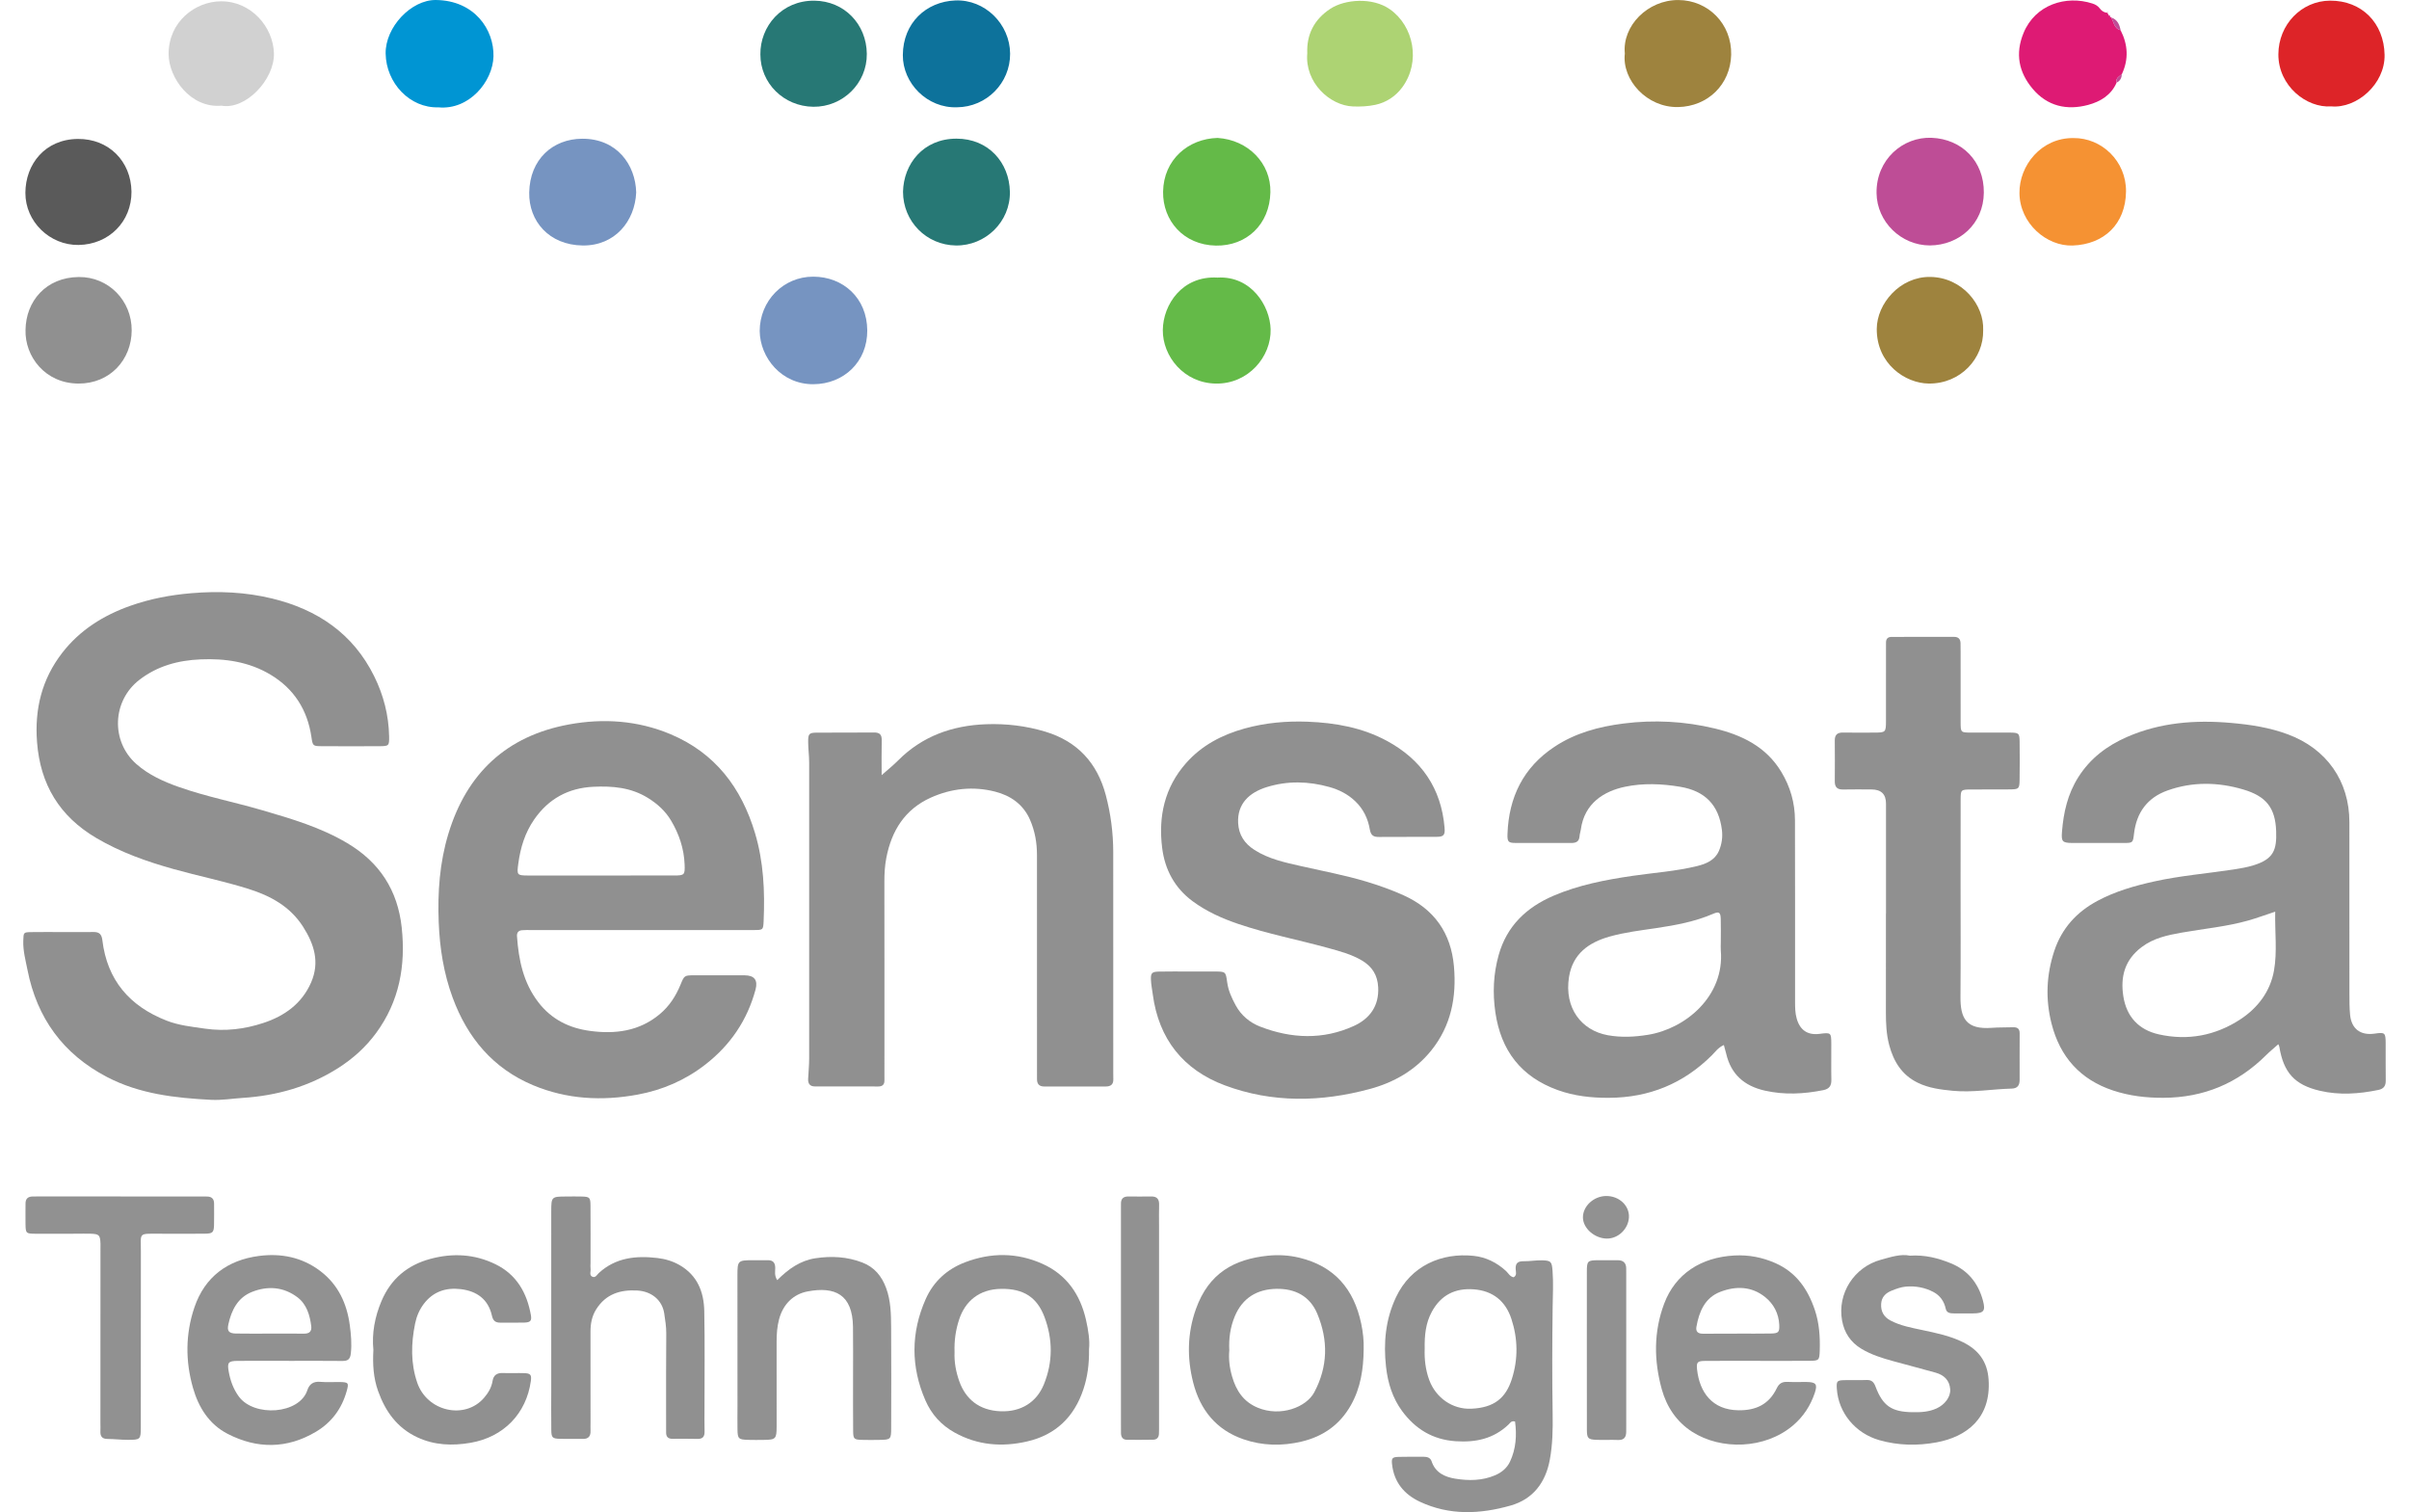
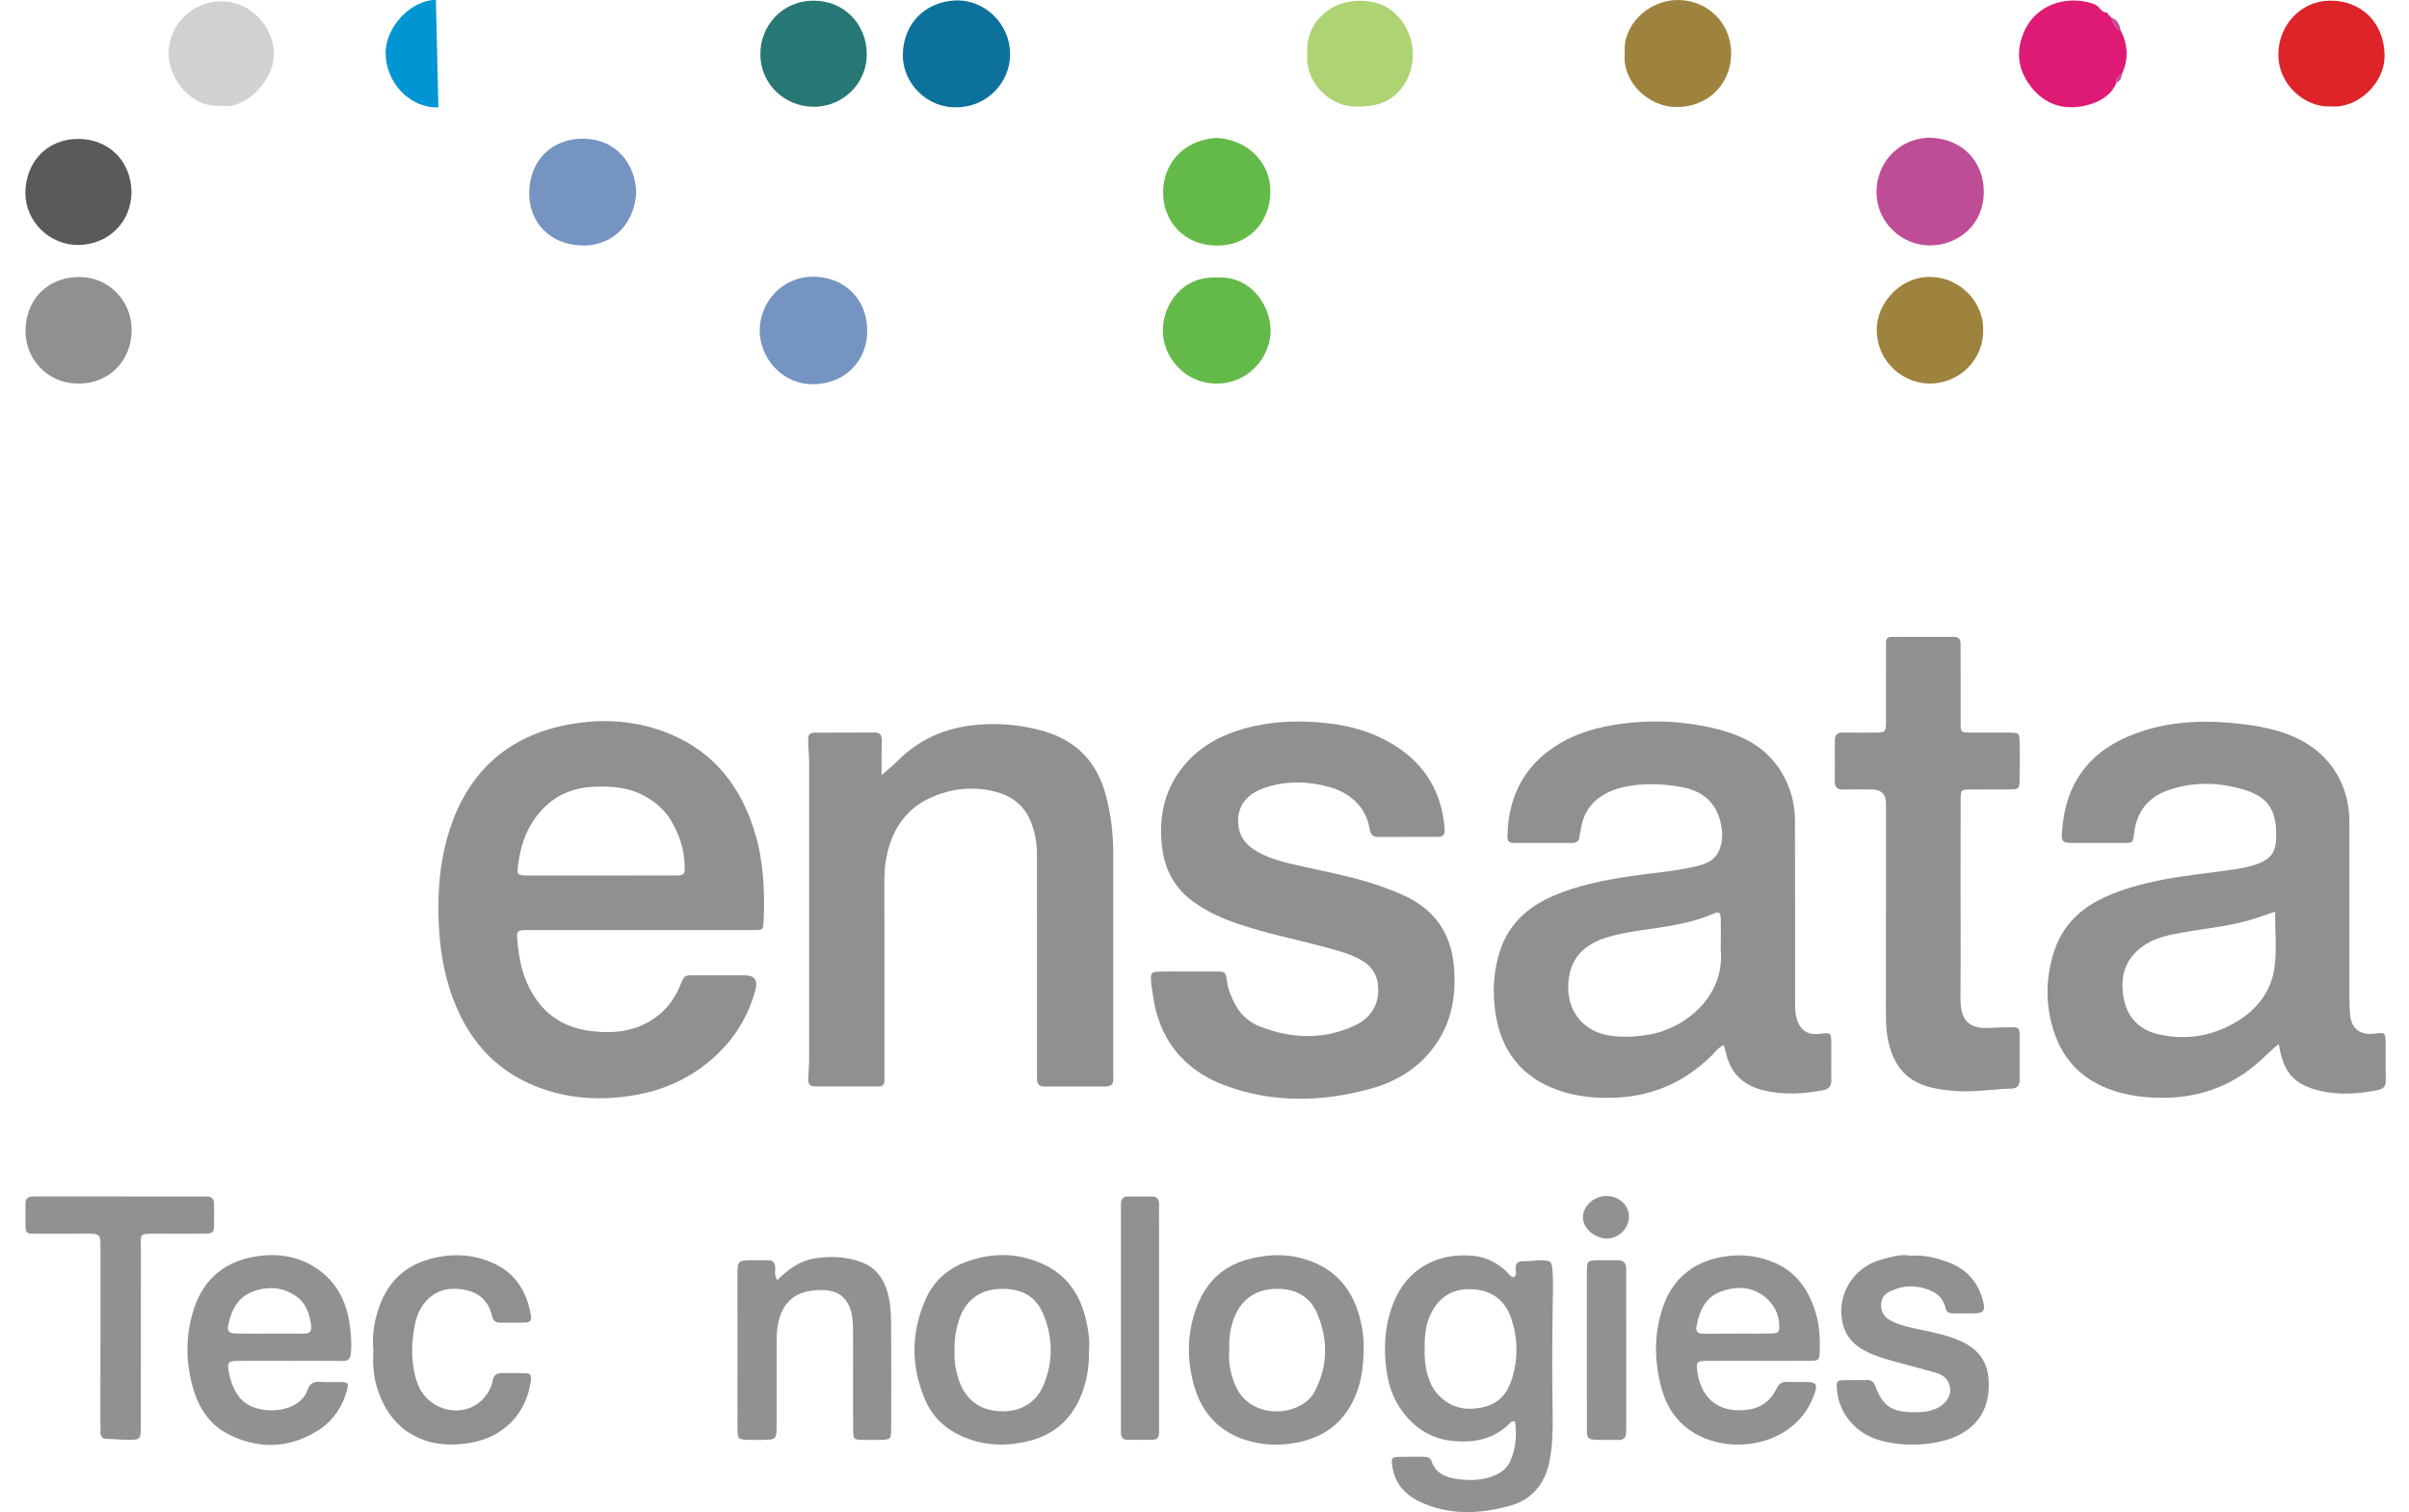
<svg xmlns="http://www.w3.org/2000/svg" id="Manufacturing" viewBox="0 0 800 502.123">
  <g id="sensata">
-     <path d="M20.573,309.503c3.521,0,7.042,.033,10.562-.014,1.885-.025,2.634,.849,2.854,2.687,1.589,13.28,9.047,21.935,21.313,26.729,4.134,1.616,8.491,2.053,12.856,2.679,6.652,.954,13.059,.157,19.289-1.893,7.021-2.31,12.779-6.378,15.869-13.459,2.931-6.716,1.017-12.719-2.661-18.485-4.299-6.74-10.796-10.276-18.173-12.591-8.141-2.555-16.507-4.246-24.716-6.535-8.969-2.502-17.684-5.579-25.771-10.342-12.209-7.191-18.615-17.745-19.694-31.852-.841-10.988,1.606-20.91,8.363-29.641,5.871-7.586,13.711-12.469,22.64-15.626,6.526-2.307,13.246-3.587,20.208-4.178,9.122-.773,18.076-.381,26.916,1.776,15.001,3.659,26.84,11.637,33.84,25.803,3.093,6.26,4.822,12.919,4.953,19.935,.058,3.125-.076,3.272-3.073,3.289-6.412,.037-12.825,.031-19.238-.001-2.987-.015-3.049-.054-3.49-3.062-1.321-9.012-5.799-16.026-13.582-20.688-7.106-4.257-15.021-5.432-23.206-5.079-7.436,.32-14.319,2.147-20.351,6.802-9.024,6.964-9.555,20.425-.974,27.969,4.135,3.635,9.049,5.832,14.169,7.633,9.002,3.168,18.379,4.998,27.52,7.665,9.757,2.847,19.498,5.698,28.358,10.966,10.723,6.374,16.719,15.661,18.05,27.975,1.369,12.665-.774,24.524-8.465,35.021-3.459,4.72-7.748,8.578-12.66,11.695-9.642,6.117-20.29,9.158-31.629,9.888-3.501,.225-6.967,.828-10.511,.647-11.976-.612-23.791-1.931-34.638-7.598-14.531-7.591-23.222-19.54-26.379-35.576-.63-3.198-1.504-6.348-1.388-9.667,.096-2.739,.018-2.81,2.654-2.856,3.394-.059,6.79-.014,10.185-.015Z" fill="#909090" />
    <path d="M756.596,346.751c-1.465,1.307-2.805,2.394-4.021,3.604-9.448,9.403-20.781,14.136-34.156,14.186-5.713,.021-11.245-.621-16.675-2.422-10.944-3.63-17.645-11.184-20.446-22.196-2.056-8.083-1.744-16.163,.896-24.128,2.502-7.549,7.443-12.967,14.382-16.672,5.917-3.16,12.291-4.979,18.802-6.423,8.714-1.931,17.61-2.644,26.411-3.987,2.246-.343,4.45-.716,6.612-1.39,6.694-2.085,7.693-5.142,7.481-11.314-.269-7.818-3.383-11.634-10.961-13.865-8.361-2.462-16.837-2.62-25.144,.353-6.677,2.389-10.278,7.332-11.099,14.339-.356,3.036-.359,3.074-3.446,3.089-5.657,.028-11.315,.03-16.972-.002-3.376-.019-3.76-.469-3.507-3.66,.51-6.446,1.868-12.555,5.42-18.177,4.005-6.339,9.642-10.529,16.306-13.42,10.955-4.752,22.435-5.644,34.266-4.623,6.553,.566,12.911,1.525,19.072,3.824,12.859,4.799,20.382,15.509,20.385,29.132,.005,18.974-.006,37.948,.011,56.922,.002,2.386-.009,4.786,.233,7.154,.469,4.6,3.483,6.818,8.108,6.159,3.453-.492,3.667-.342,3.697,3.119,.036,4.146-.048,8.294,.024,12.439,.031,1.822-.696,2.784-2.477,3.148-6.461,1.318-12.925,1.784-19.418,.264-8.325-1.949-12.034-5.996-13.446-14.627-.039-.239-.185-.46-.338-.825Zm-1.026-44.02c-3.527,1.166-6.211,2.164-8.958,2.939-7.25,2.046-14.756,2.718-22.144,4.028-4.659,.826-9.276,1.791-13.281,4.819-5.611,4.241-7.06,9.847-6.052,16.319,1.054,6.762,5.111,11.147,11.771,12.638,9.624,2.154,18.749,.43,26.988-4.921,5.883-3.821,10.036-9.317,11.271-16.254,1.116-6.268,.258-12.707,.406-19.568Z" fill="#909090" />
    <path d="M572.474,347.011c-1.962,.889-2.863,2.3-3.985,3.415-9.455,9.406-20.811,14.052-34.17,14.121-5.85,.03-11.537-.598-17.026-2.579-12.14-4.381-18.846-13.089-20.702-25.814-.94-6.447-.65-12.752,1.09-18.984,2.698-9.664,9.217-15.876,18.234-19.733,8.372-3.581,17.217-5.278,26.169-6.592,7.19-1.056,14.474-1.525,21.553-3.269,2.976-.733,5.84-1.946,7.171-4.969,.956-2.172,1.322-4.579,1.028-6.975-1.023-8.329-5.623-13.008-13.925-14.383-6.118-1.013-12.252-1.265-18.326,.018-6.813,1.439-13.421,5.388-14.607,14.174-.1,.744-.377,1.471-.425,2.215-.116,1.8-1.156,2.273-2.783,2.265-6.158-.032-12.317,.038-18.475-.009-2.399-.018-2.767-.373-2.673-3.004,.432-12.182,5.246-22.067,15.579-28.919,6.954-4.611,14.776-6.704,22.964-7.74,10.199-1.291,20.327-.744,30.271,1.644,8.977,2.155,17.037,6.02,22.103,14.39,3.007,4.968,4.536,10.335,4.552,16.088,.056,20.099,.024,40.198,.032,60.297,0,1.881,.018,3.743,.553,5.597,1.098,3.808,3.611,5.543,7.572,5.04,3.793-.482,3.88-.432,3.904,3.245,.027,4.02-.068,8.041,.022,12.059,.044,1.993-.77,3.005-2.693,3.388-6.468,1.287-12.91,1.627-19.418,.154-6.77-1.533-11.195-5.367-12.808-12.227-.198-.841-.447-1.671-.781-2.909Zm-1.017-34.062c0-2.634,.067-5.27-.021-7.9-.072-2.14-.58-2.444-2.541-1.6-6.033,2.596-12.408,3.774-18.854,4.735-5.197,.774-10.437,1.386-15.509,2.816-6.973,1.965-12.269,5.742-13.487,13.465-1.617,10.257,4.115,17.697,12.861,19.289,4.522,.823,8.949,.584,13.444-.148,12.33-2.008,25.406-12.756,24.111-28.023-.074-.872-.01-1.755-.005-2.633Z" fill="#909090" />
    <path d="M212.197,308.832c-11.941,0-23.883-.001-35.824,.002-1.005,0-2.015-.029-3.014,.057-1.185,.103-1.763,.765-1.674,2.018,.556,7.865,2.095,15.373,7.05,21.854,4.398,5.753,10.316,8.656,17.299,9.578,8.376,1.106,16.299,.076,23.064-5.579,3.15-2.633,5.322-5.962,6.866-9.729,1.287-3.14,1.282-3.162,4.645-3.172,5.531-.016,11.061,0,16.592,0q4.959,0,3.705,4.728c-2.727,10.18-8.368,18.448-16.646,24.891-6.651,5.176-14.205,8.465-22.493,9.997-11.866,2.193-23.561,1.566-34.75-3.123-13.288-5.568-21.798-15.756-26.706-29.091-2.971-8.072-4.286-16.43-4.623-25.048-.39-9.979,.314-19.775,3.206-29.332,6.08-20.09,19.343-32.535,40.081-36.326,11.411-2.086,22.829-1.318,33.656,3.225,14.825,6.22,23.588,17.768,28.107,32.892,2.843,9.517,3.279,19.253,2.855,29.077-.131,3.046-.176,3.08-3.311,3.084-12.696,.015-25.391,.006-38.087,.006v-.009Zm-12.436-18.103v-.007c8.037,0,16.074,.012,24.11-.006,3.419-.007,3.612-.185,3.483-3.633-.196-5.249-1.828-10.103-4.489-14.58-1.883-3.168-4.529-5.577-7.713-7.549-5.634-3.49-11.774-3.998-18.119-3.694-8.316,.398-14.877,3.989-19.632,10.85-3.072,4.432-4.58,9.393-5.284,14.693-.491,3.696-.465,3.909,3.157,3.919,8.162,.022,16.325,.007,24.487,.007Z" fill="#909090" />
    <path d="M395.004,322.605c2.765-.001,5.53-.01,8.295,0,3.717,.014,3.752,.016,4.229,3.551,.377,2.791,1.524,5.275,2.846,7.706,1.825,3.356,4.733,5.731,8.11,7.038,10.335,4.002,20.87,4.458,31.117-.22,5.258-2.401,8.402-6.621,8.079-12.849-.208-3.996-2-6.885-5.407-8.891-3.507-2.065-7.39-3.092-11.258-4.157-9.907-2.728-20.029-4.661-29.778-7.969-5.366-1.821-10.497-4.111-15.113-7.5-6.057-4.447-9.295-10.578-10.191-17.793-1.288-10.381,.787-20.01,7.928-28.103,5.242-5.941,11.986-9.441,19.478-11.515,6.809-1.884,13.816-2.521,20.873-2.254,9.235,.35,18.232,1.951,26.438,6.408,11.405,6.195,17.98,15.724,19.074,28.804,.2,2.388-.263,3.001-2.591,3.02-6.409,.052-12.82-.021-19.229,.041-1.806,.017-2.66-.53-2.992-2.459-.626-3.641-2.144-6.858-4.953-9.501-2.476-2.33-5.358-3.746-8.506-4.629-6.911-1.939-13.924-2.101-20.791,.035-5.834,1.815-9.817,5.563-9.49,11.921,.205,3.993,2.159,6.852,5.428,8.945,4.745,3.038,10.167,4.168,15.535,5.387,7.212,1.637,14.493,2.989,21.584,5.119,4.204,1.263,8.332,2.725,12.356,4.537,10.237,4.611,15.778,12.533,16.761,23.57,.908,10.196-.924,19.78-7.542,27.992-5.321,6.603-12.407,10.612-20.415,12.776-16.117,4.354-32.356,4.684-48.13-1.212-13.82-5.165-21.968-15.406-23.929-30.242-.213-1.615-.547-3.225-.605-4.845-.078-2.214,.325-2.632,2.607-2.688,3.391-.083,6.786-.021,10.18-.023Z" fill="#909090" />
    <path d="M292.786,257.401c2.131-1.893,3.885-3.295,5.458-4.876,8.054-8.099,18.001-11.613,29.187-12.035,6.687-.252,13.287,.535,19.708,2.468,10.658,3.209,17.239,10.394,20.074,21.042,1.651,6.203,2.472,12.552,2.48,18.973,.031,24.498,.01,48.996,.009,73.494,0,.628,.002,1.256,.021,1.884,.055,1.776-.876,2.442-2.567,2.436-6.787-.023-13.575-.016-20.363,.003-1.788,.005-2.458-.931-2.415-2.6,.026-1.004-.002-2.01-.002-3.015,0-23.744,.005-47.488-.005-71.232-.002-4.042-.665-7.932-2.301-11.695-2.261-5.201-6.513-8.072-11.61-9.374-7.238-1.85-14.483-1.098-21.344,1.988-8.645,3.89-13.048,11.021-14.781,20.025-.497,2.583-.649,5.214-.644,7.868,.042,21.357,.021,42.714,.019,64.071,0,.628-.012,1.257,.003,1.884,.034,1.399-.631,2.076-2.039,2.073-7.039-.012-14.078-.005-21.116-.023-1.586-.004-2.25-.932-2.185-2.43,.099-2.254,.342-4.507,.343-6.761,.023-32.789,.023-65.579,0-98.368-.002-2.254-.313-4.507-.331-6.761-.023-2.8,.265-3.131,2.941-3.155,6.284-.057,12.57,.037,18.854-.049,1.975-.027,2.681,.699,2.633,2.641-.093,3.728-.027,7.461-.027,11.524Z" fill="#909090" />
    <path d="M626.318,303.391c0-12.19,0-24.379,0-36.569q0-4.667-4.825-4.675c-3.143-.004-6.288-.052-9.43,.017-1.916,.042-2.763-.777-2.75-2.676,.03-4.524,.042-9.048-.003-13.572-.019-1.934,.86-2.696,2.752-2.662,3.394,.061,6.789,.029,10.184,.016,3.999-.016,4.055-.051,4.065-3.94,.019-7.917,.004-15.834,.004-23.751,0-.754-.001-1.508,.006-2.261,.012-1.229,.625-1.828,1.868-1.827,6.915,.005,13.831,.003,20.746-.01,1.399-.003,2.09,.691,2.134,2.052,.032,1.004,.029,2.01,.029,3.015,0,7.791-.024,15.583,.005,23.374,.012,3.294,.061,3.326,3.416,3.347,4.275,.027,8.55-.034,12.825-.003,3.124,.023,3.31,.174,3.348,3.108,.056,4.272,.062,8.546-.013,12.817-.047,2.696-.313,2.911-3.141,2.94-4.275,.044-8.55,.004-12.825,.028-3.564,.02-3.599,.038-3.608,3.512-.025,9.048-.018,18.096-.02,27.144-.003,12.692,.073,25.385-.036,38.077-.062,7.205,1.819,11.063,10.46,10.407,2.252-.171,4.523-.092,6.782-.184,1.467-.059,2.428,.278,2.414,2.032-.04,5.152,.003,10.304-.011,15.457-.005,1.731-.644,2.824-2.648,2.876-6.523,.168-13.011,1.365-19.56,.727-3.996-.39-7.959-.878-11.662-2.692-5.293-2.594-8.002-7.074-9.442-12.497-.939-3.536-1.104-7.174-1.095-10.827,.028-10.933,.01-21.866,.01-32.799h.022Z" fill="#909090" />
    <path d="M503.128,472.038c-1.265-.346-1.617,.478-2.122,.961-4.966,4.746-10.872,6.035-17.618,5.576-7.651-.521-13.367-4.086-17.738-9.98-3.193-4.305-4.768-9.367-5.363-14.693-.893-7.998-.188-15.751,3.312-23.157,4.959-10.491,15.134-14.823,25.752-13.727,4.029,.416,7.697,2.2,10.762,5.023,.802,.738,1.304,1.881,2.559,2.097,1.149-.68,.714-1.808,.663-2.715-.111-2.001,.77-2.647,2.682-2.616,2,.033,4.008-.343,6.008-.304,3.097,.061,3.315,.467,3.554,3.497,.316,4.012,.085,8.008,.034,12.018-.151,11.807-.185,23.619,0,35.425,.081,5.155-.006,10.27-.949,15.323-1.4,7.504-5.521,13.039-12.992,15.168-10.115,2.883-20.323,3.353-30.16-1.267-5.198-2.441-8.551-6.453-9.223-12.377-.23-2.029,.003-2.442,2.118-2.51,2.763-.089,5.53-.024,8.295-.041,1.216-.008,2.304,.263,2.728,1.542,1.246,3.758,4.396,5.167,7.785,5.725,4.471,.736,9.018,.719,13.332-1.14,2.152-.928,3.91-2.394,4.899-4.49,2.02-4.28,2.286-8.803,1.685-13.338Zm-30.004-24.134c-.124,3.364,.242,6.94,1.534,10.405,2.168,5.817,7.674,9.755,13.951,9.475,7.688-.342,11.462-3.615,13.465-9.884,2.114-6.618,2.006-13.363-.158-19.944-1.941-5.902-6.138-9.325-12.445-9.813-6.214-.481-10.962,1.875-13.99,7.462-2.042,3.769-2.443,7.836-2.357,12.298Z" fill="#919191" />
-     <path d="M183.062,437.538c-.001-11.813-.007-23.627,.002-35.44,.003-4.666,.129-4.774,4.94-4.78,1.76-.002,3.523-.054,5.281,.007,2.496,.086,2.787,.327,2.809,2.898,.054,6.409,.015,12.819,.013,19.228,0,.628-.073,1.266,.012,1.883,.127,.92-.557,2.193,.692,2.657,.98,.364,1.471-.738,2.084-1.299,5.586-5.113,12.319-5.78,19.399-4.956,2.622,.305,5.142,1.045,7.469,2.4,5.857,3.411,7.991,8.911,8.115,15.22,.211,10.678,.071,21.363,.078,32.046,.002,2.639-.046,5.28,.02,7.917,.043,1.729-.604,2.54-2.415,2.488-2.764-.08-5.532-.038-8.298-.031-1.406,.003-2.058-.69-2.054-2.076,.006-2.388-.011-4.775-.009-7.163,.007-8.546-.022-17.092,.056-25.637,.021-2.285-.336-4.518-.671-6.738-.68-4.516-4.294-7.363-8.942-7.628-5.669-.324-10.42,1.156-13.622,6.188-1.471,2.312-1.934,4.838-1.925,7.536,.033,10.054,.014,20.108,.013,30.162,0,.88-.037,1.761,0,2.639,.077,1.859-.683,2.805-2.65,2.753-2.513-.067-5.031,.043-7.543-.035-2.475-.076-2.801-.381-2.837-2.912-.066-4.649-.015-9.3-.015-13.95,0-7.792,0-15.584,0-23.375Z" fill="#909090" />
    <path d="M583.583,451.891c-5.777,.002-11.554-.028-17.33,.016-2.512,.019-2.951,.391-2.676,2.86,.843,7.569,5.023,13.406,13.709,13.532,5.951,.087,10.219-2.029,12.783-7.364,.773-1.608,1.866-2.149,3.576-2.062,2.129,.109,4.269-.007,6.403,.034,3.014,.057,3.593,.736,2.616,3.647-1.422,4.232-3.8,7.879-7.253,10.802-9.293,7.868-23.859,8.264-33.481,2.079-5.166-3.321-8.463-8.303-10.07-14.105-2.632-9.502-2.73-19.083,.8-28.459,3.695-9.815,12.165-15.388,23.35-15.974,4.728-.248,9.196,.61,13.536,2.516,6.977,3.065,10.842,8.716,13.152,15.614,1.445,4.316,1.758,8.832,1.62,13.374-.099,3.259-.222,3.455-3.403,3.477-5.777,.04-11.554,.011-17.33,.013Zm-6.766-9.029v-.03c3.772,0,7.545,.06,11.315-.021,2.488-.054,2.854-.454,2.734-2.931-.18-3.705-1.816-6.834-4.632-9.123-4.545-3.695-9.834-3.768-14.987-1.769-5.087,1.973-6.992,6.56-7.882,11.598-.283,1.602,.533,2.3,2.136,2.286,3.772-.032,7.544-.01,11.316-.01Z" fill="#919191" />
    <path d="M95.959,451.887c-5.658,0-11.316-.029-16.974,.011-3.177,.022-3.566,.527-3.035,3.522,.534,3.005,1.53,5.816,3.356,8.306,5.06,6.901,20.135,5.928,22.76-2.1,.665-2.034,2.036-2.975,4.311-2.767,2.12,.194,4.272,.012,6.409,.057,2.952,.062,3.105,.279,2.353,2.993-1.617,5.836-5.013,10.418-10.175,13.497-9.628,5.743-19.596,5.779-29.424,.69-6.127-3.173-9.613-8.781-11.461-15.262-2.541-8.909-2.497-17.923,.485-26.707,3.451-10.165,11.041-15.72,21.449-17.074,7.254-.944,14.227,.375,20.317,4.984,6.012,4.55,8.859,10.825,9.829,17.987,.412,3.048,.692,6.188,.353,9.345-.212,1.97-.953,2.574-2.823,2.552-5.909-.07-11.819-.026-17.728-.026v-.007Zm-6.292-9.042c3.771,0,7.542-.029,11.313,.013,1.777,.02,2.604-.782,2.379-2.522-.478-3.701-1.545-7.281-4.62-9.587-4.574-3.429-9.809-3.828-15.032-1.761-4.769,1.887-6.84,6.077-7.872,10.803-.485,2.22,.184,2.981,2.52,3.029,3.769,.078,7.542,.021,11.313,.024Z" fill="#919191" />
    <path d="M452.858,448.132c-.075,6.449-.976,12.673-4.226,18.444-3.684,6.541-9.253,10.429-16.403,12.12-6.471,1.531-12.968,1.411-19.297-.771-9.088-3.133-14.394-9.812-16.696-18.87-2.077-8.173-1.945-16.392,.933-24.423,4.294-11.98,12.785-16.502,23.84-17.658,3.456-.361,6.972-.179,10.462,.659,11.707,2.812,18.158,10.441,20.573,21.896,.596,2.828,.909,5.697,.814,8.603Zm-44.621,.282c-.269,2.8,.083,5.79,.932,8.701,1.354,4.641,3.749,8.356,8.517,10.331,7.587,3.143,16.123-.158,18.76-5.108,4.543-8.529,4.69-17.274,1.014-26.081-2.478-5.938-7.471-8.388-13.562-8.284-6.385,.109-11.281,2.973-13.85,9.159-1.475,3.552-2.014,7.23-1.811,11.282Z" fill="#919191" />
    <path d="M361.655,447.994c.06,5.044-.507,9.228-1.872,13.338-3.066,9.227-9.244,15.151-18.685,17.321-8.313,1.91-16.425,1.306-24.096-2.96-4.493-2.498-7.702-6.117-9.689-10.685-4.852-11.15-4.844-22.445,.071-33.565,2.588-5.856,7.069-9.988,13.126-12.291,8.619-3.278,17.241-3.256,25.652,.507,8.039,3.598,12.565,10.188,14.482,18.612,.779,3.423,1.315,6.918,1.012,9.723Zm-44.661,1.045c-.134,3.168,.438,6.47,1.601,9.706,2.057,5.72,6.451,9.622,13.707,9.887,6.758,.248,11.913-2.978,14.335-8.881,3.058-7.453,2.988-15.041,.238-22.385-2.469-6.594-6.968-9.482-14.374-9.387-7.409,.094-11.978,4.193-13.946,10.07-1.166,3.483-1.696,7.057-1.561,10.989Z" fill="#919191" />
    <path d="M634.239,416.959c5.035-.321,9.376,.807,13.602,2.53,5.652,2.304,9.085,6.556,10.657,12.341,.949,3.493,.295,4.27-3.238,4.3-2.137,.018-4.274,.012-6.411,.001-1.173-.006-2.385-.122-2.685-1.522-.537-2.507-1.93-4.452-4.113-5.593-2.819-1.474-5.928-2.062-9.133-1.78-1.638,.144-3.181,.72-4.7,1.329-2.009,.805-3.378,2.11-3.516,4.42-.152,2.541,.949,4.381,3.154,5.534,3.265,1.708,6.86,2.367,10.42,3.123,4.662,.99,9.345,1.938,13.651,4.079,5.09,2.531,8.048,6.391,8.457,12.346,.89,12.955-7.425,19.057-17.239,20.882-6.356,1.182-12.732,1.069-19.036-.723-7.958-2.261-13.636-9.083-14.128-17.166-.145-2.384,.062-2.691,2.352-2.76,2.512-.075,5.031,.057,7.541-.054,1.709-.076,2.423,.755,2.979,2.229,2.397,6.36,5.324,8.337,12.127,8.463,2.785,.052,5.514-.06,8.115-1.243,2.741-1.246,4.717-3.818,4.541-6.359-.208-3.021-2.077-4.752-4.864-5.531-4.709-1.317-9.443-2.544-14.158-3.843-3.631-1-7.213-2.117-10.479-4.085-3.571-2.151-5.666-5.31-6.402-9.332-1.649-9.002,3.967-17.812,12.923-20.241,3.258-.884,6.521-1.986,9.583-1.346Z" fill="#919191" />
    <path d="M258.111,425.088c3.703-3.703,7.649-6.506,12.688-7.269,5.294-.802,10.512-.53,15.565,1.413,4.027,1.549,6.458,4.526,7.923,8.516,1.552,4.225,1.615,8.614,1.647,12.989,.082,11.172,.028,22.345,.013,33.517-.005,3.667-.168,3.825-3.782,3.879-2.009,.03-4.021,.064-6.028-.004-2.511-.085-2.79-.318-2.816-2.89-.062-6.151-.023-12.302-.027-18.453-.003-5.398,.046-10.797-.025-16.194-.141-10.79-6.024-13.461-15.045-11.765-4.755,.894-8.158,4.233-9.49,9.219-.655,2.453-.834,4.937-.83,7.456,.013,9.415,.024,18.83,.006,28.245-.008,4.044-.321,4.343-4.209,4.387-1.758,.02-3.518,.049-5.275-.007-3.186-.102-3.468-.377-3.518-3.454-.041-2.51,0-5.021,0-7.532-.007-14.562-.031-29.124-.015-43.685,.005-4.857,.169-4.974,5.166-4.988,1.633-.005,3.266,.025,4.898,0,1.746-.028,2.464,.821,2.49,2.537,.018,1.206-.363,2.486,.665,4.084Z" fill="#919191" />
    <path d="M46.772,444.17c-.002,9.925,.016,19.85-.011,29.775-.011,4.054-.13,4.175-4.308,4.172-2.256-.002-4.511-.279-6.767-.294-1.837-.013-2.429-.926-2.338-2.598,.048-.877-.002-1.758-.001-2.638,.005-19.473,.01-38.946,.016-58.419,0-.377,.019-.754,.006-1.131-.103-2.911-.428-3.275-3.242-3.366-1.632-.053-3.268-.003-4.902,0-4.525,.006-9.051,.043-13.575,.006-3.013-.025-3.128-.164-3.179-3.253-.037-2.261,.014-4.522,.005-6.784-.006-1.561,.791-2.296,2.307-2.331,.628-.014,1.257-.015,1.885-.015,17.975,.003,35.95,.006,53.925,.01,.754,0,1.509-.006,2.262,.019,1.541,.05,2.253,.862,2.238,2.399-.022,2.387,.065,4.776-.017,7.16-.081,2.355-.478,2.747-3,2.777-5.153,.06-10.307,.026-15.461,.01-6.789-.021-5.812-.334-5.833,5.858-.033,9.548-.009,19.096-.011,28.644Z" fill="#919191" />
    <path d="M124,448.275c-.557-5.471,.46-10.996,2.697-16.27,3.088-7.28,8.542-11.9,16.192-13.968,7.432-2.009,14.69-1.623,21.629,1.758,7.014,3.417,10.466,9.47,11.783,16.908,.335,1.892-.165,2.426-2.22,2.483-2.635,.073-5.275,.002-7.912,.019-1.594,.01-2.419-.568-2.802-2.301-1.211-5.469-5.025-8.185-10.364-8.827-4.926-.592-9.192,.825-12.277,4.913-1.45,1.922-2.377,4.106-2.866,6.489-1.356,6.615-1.511,13.207,.696,19.658,3.28,9.588,15.809,12.412,22.176,5.05,1.403-1.622,2.495-3.445,2.848-5.631,.314-1.944,1.495-2.704,3.453-2.621,2.382,.1,4.774-.043,7.157,.043,2.011,.072,2.373,.601,2.103,2.577-1.482,10.842-9.042,18.667-20.047,20.553-6.038,1.035-11.993,.827-17.687-1.84-6.695-3.136-10.587-8.603-12.994-15.348-1.547-4.334-1.836-8.817-1.564-13.644Z" fill="#909090" />
    <path d="M640.88,81.501c-9.585-.013-17.574-7.866-17.702-17.37-.151-11.152,8.748-18.761,18.29-18.373,10.017,.408,17.428,7.731,17.338,18.211-.089,10.377-8.153,17.455-17.926,17.533Z" fill="#be4d96" />
    <path d="M384.906,437.753c.002,11.931,.003,23.861,0,35.792,0,.879,.006,1.759-.04,2.637-.061,1.189-.734,1.875-1.908,1.895-2.888,.048-5.778,.047-8.667,.027-1.406-.01-1.998-.859-2.021-2.186-.013-.753-.013-1.507-.013-2.26-.002-23.861-.003-47.723-.003-71.584,0-.753,.026-1.508,.003-2.26-.052-1.725,.754-2.535,2.494-2.511,2.512,.034,5.026,.036,7.539-.003,1.931-.03,2.696,.893,2.635,2.779-.074,2.258-.021,4.52-.021,6.781,0,10.298,0,20.596,.002,30.894Z" fill="#919191" />
    <path d="M404.335,45.804c10.186,.638,17.756,8.453,17.547,18.027-.234,10.732-7.963,17.908-18.099,17.722-10.776-.198-17.686-8.34-17.535-17.893,.168-10.662,8.355-17.606,18.087-17.857Z" fill="#64ba48" />
-     <path d="M688.527,45.845c9.425-.128,17.622,7.703,17.496,17.771-.136,10.848-7.367,17.546-17.721,17.911-8.591,.303-17.538-7.263-17.665-17.363-.116-9.233,7.231-18.422,17.891-18.32Z" fill="#f59233" />
    <path d="M317.833,35.622c-9.869,.376-18.082-7.939-18.011-17.37,.08-10.63,7.708-17.708,17.411-18.102,9.875-.401,18.146,7.848,18.214,17.666,.068,9.746-7.828,17.728-17.614,17.806Z" fill="#0d729b" />
    <path d="M404.297,92.176c11.283-.646,17.468,9.481,17.66,17.164,.227,9.08-7.361,18.183-18.157,18.033-10.719-.149-17.739-9.141-17.642-17.8,.094-8.407,6.419-18.064,18.139-17.397Z" fill="#64ba48" />
-     <path d="M299.882,63.664c.2-9.19,6.646-17.607,17.747-17.622,10.626-.014,17.551,7.949,17.743,17.63,.197,9.908-8.076,17.982-17.941,17.842-9.817-.139-17.55-8.005-17.55-17.851Z" fill="#277875" />
-     <path d="M145.596,35.645c-9.517,.296-17.361-8.073-17.528-17.838C127.918,8.995,136.566-.086,144.747,0c12.884,.137,19.351,9.9,19.13,18.726-.208,8.325-8.053,17.889-18.28,16.919Z" fill="#0095d3" />
+     <path d="M145.596,35.645c-9.517,.296-17.361-8.073-17.528-17.838C127.918,8.995,136.566-.086,144.747,0Z" fill="#0095d3" />
    <path d="M539.587,17.784c-.917-9.187,7.594-17.822,17.778-17.772,9.923,.048,17.79,7.961,17.535,18.19-.245,9.821-7.7,17.144-17.602,17.35-10.411,.217-18.722-9.021-17.711-17.769Z" fill="#9e833e" />
    <path d="M434.129,17.674c-.245-6.064,2.152-11.166,7.719-14.796,4.703-3.066,13.853-3.922,19.738,.215,7.902,5.555,10.298,17.461,4.104,25.884-2.187,2.974-5.292,5.05-8.94,5.829-2.422,.518-4.988,.64-7.473,.54-7.637-.307-16.003-7.893-15.148-17.673Z" fill="#add373" />
    <path d="M658.584,109.723c.176,9.129-7.34,17.746-18.068,17.64-7.81-.077-17.324-6.557-17.268-18.147,.04-8.38,7.694-17.391,17.757-17.257,10.587,.142,17.97,9.249,17.578,17.764Z" fill="#9e833e" />
    <path d="M252.513,18.063c-.11-9.28,7.074-17.957,17.959-17.836,9.912,.11,17.274,7.776,17.387,17.634,.113,9.822-8.02,17.71-17.761,17.594-9.823-.117-17.594-7.802-17.584-17.391Z" fill="#277875" />
    <path d="M774.184,35.32c-8.15,.619-17.61-6.736-17.564-17.306,.043-9.814,7.619-17.744,17.167-17.796,10.561-.057,17.898,7.451,18.104,17.977,.191,9.742-9.305,17.916-17.708,17.126Z" fill="#dd2428" />
    <path d="M704.227,10.032c2.435,4.774,2.733,9.614,.445,14.531-.818,.81-2.169,1.292-1.765,2.857-1.8,4.184-5.412,6.323-9.447,7.411-7.081,1.908-13.584,.423-18.424-5.326-4.599-5.462-5.897-11.625-3.033-18.571,3.876-9.402,14.061-12.605,22.853-9.775,.979,.315,1.828,.792,2.455,1.64,.623,.842,1.437,1.39,2.526,1.435,0,0,.004,.008,.004,.008,.158,.287,.316,.575,.472,.861,.186,.193,.373,.388,.56,.583,0,0,.216,.114,.215,.114,.917,1.506,.94,3.675,3.139,4.233Z" fill="#de1a74" />
    <path d="M43.661,63.629c.084,9.93-7.498,17.571-17.579,17.714-9.497,.135-17.688-7.695-17.651-17.313,.037-9.531,6.522-17.803,17.429-17.892,10.295-.084,17.659,7.441,17.801,17.491Z" fill="#5a5a5a" />
    <path d="M252.286,109.925c.023-10.025,7.823-18.068,17.781-18.055,9.954,.012,17.87,7.089,17.94,17.842,.068,10.382-7.739,17.825-17.911,17.872-10.595,.049-17.698-8.835-17.81-17.659Z" fill="#7694c1" />
    <path d="M211.272,63.909c-.419,9.556-7.066,17.743-17.779,17.607-11.202-.142-17.913-8.122-17.748-17.567,.194-11.057,7.824-17.828,17.572-17.881,11.563-.063,17.73,8.659,17.955,17.842Z" fill="#7694c1" />
    <path d="M8.475,109.591c.121-9.622,6.813-17.485,17.66-17.604,9.91-.109,17.649,7.857,17.596,17.744-.052,9.662-7.144,17.688-17.698,17.635-11.156-.056-17.798-9.109-17.558-17.775Z" fill="#909090" />
    <path d="M73.575,35.095c-10.322,.906-17.572-9.273-17.579-17.181-.01-10.681,8.799-17.432,17.374-17.483,10.036-.06,17.376,8.534,17.599,17.287,.221,8.667-9.354,18.822-17.394,17.378Z" fill="#d1d1d1" />
    <path d="M526.971,448.319c-.001-8.664-.011-17.328,.004-25.992,.006-3.632,.212-3.826,3.829-3.858,2.136-.019,4.272,.014,6.407,.006,1.839-.007,2.815,.858,2.831,2.727,.007,.753,.009,1.507,.009,2.26,.002,16.45,.003,32.899,.004,49.349,0,.879-.008,1.758-.013,2.637-.011,1.801-.727,2.799-2.721,2.716-2.383-.099-4.776,.048-7.159-.048-2.815-.114-3.169-.503-3.179-3.427-.028-8.79-.01-17.579-.011-26.369Z" fill="#919191" />
    <path d="M533.389,397.149c4.247-.042,7.758,3.139,7.561,7.09-.19,3.799-3.518,7.096-7.366,7.048-3.993-.049-7.879-3.368-7.911-6.994-.034-3.769,3.567-7.103,7.716-7.144Z" fill="#919191" />
    <path d="M704.227,10.032c-2.198-.558-2.221-2.727-3.139-4.233,2.042,.674,2.774,2.318,3.139,4.233Z" fill="#be4d96" />
    <path d="M702.907,27.42c-.404-1.565,.947-2.047,1.765-2.857-.121,1.242-.519,2.311-1.765,2.857Z" fill="#be4d96" />
    <path d="M700.874,5.685c-.187-.195-.374-.389-.56-.583,.581-.183,.384,.379,.56,.583Z" fill="#be4d96" />
    <path d="M699.841,4.242s-.004-.008-.004-.008c.056-.073,.169-.202,.16-.212-.153-.157-.211-.077-.155,.22Z" fill="#be4d96" />
  </g>
</svg>